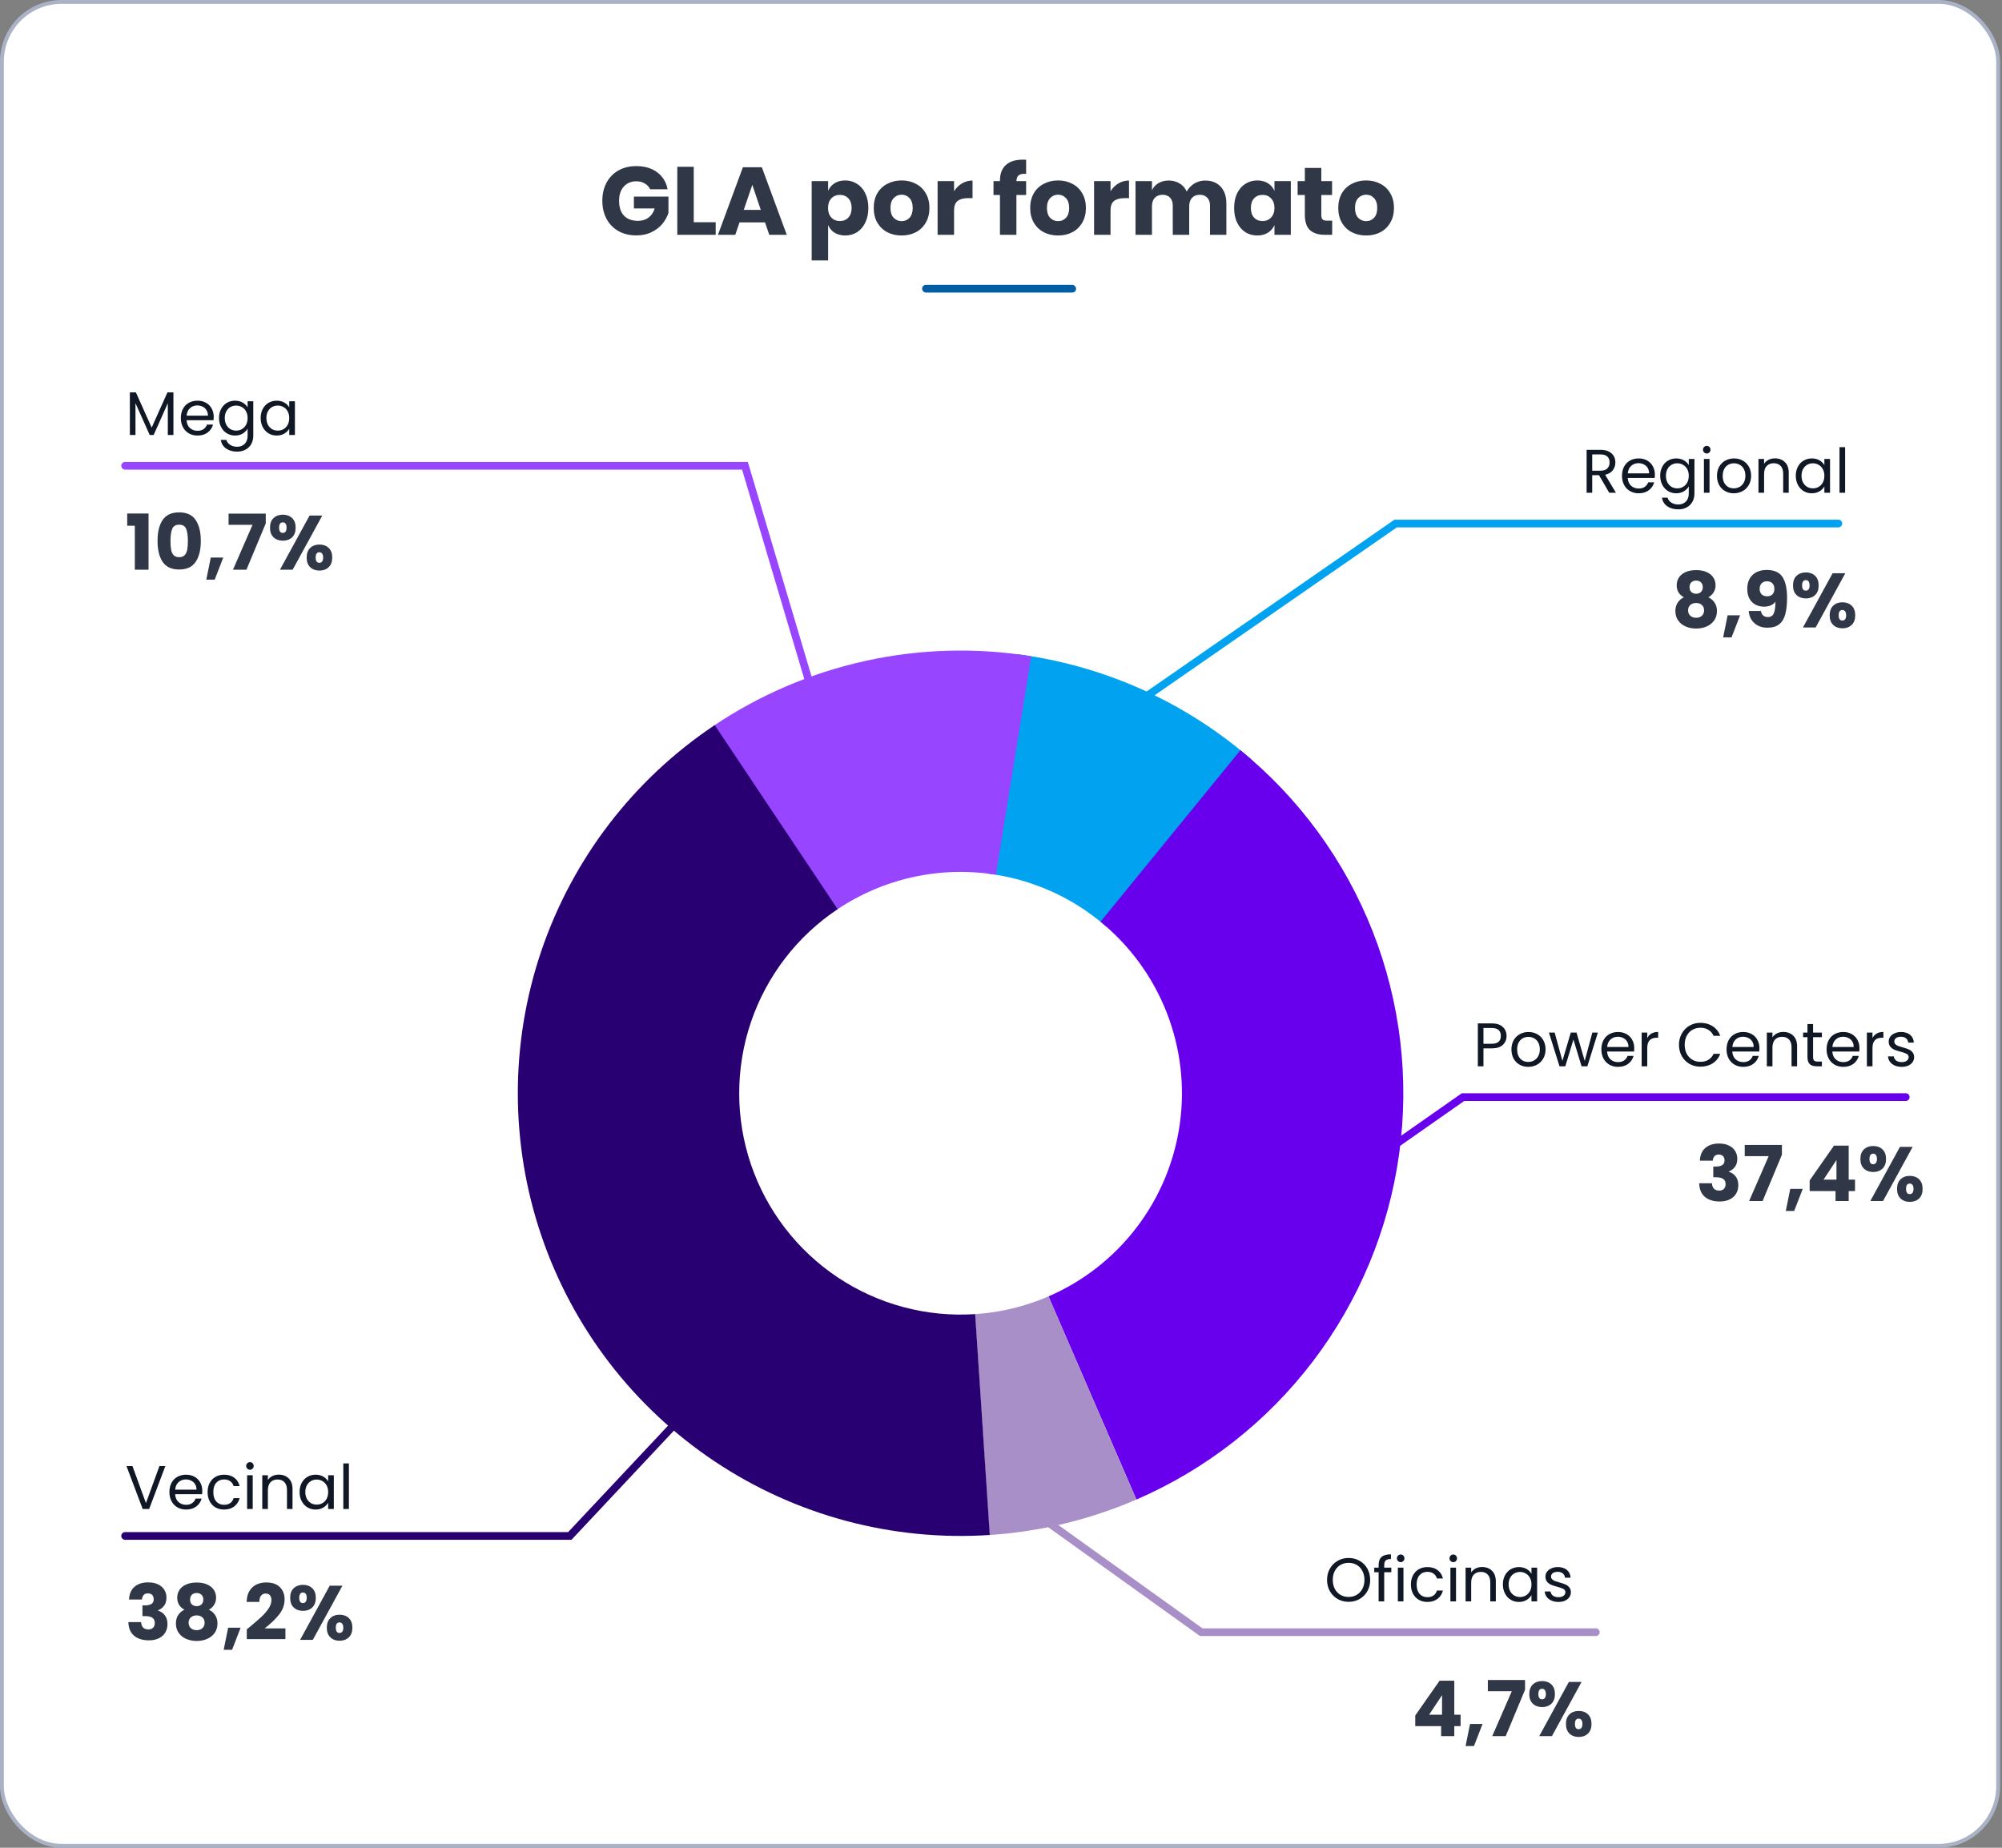
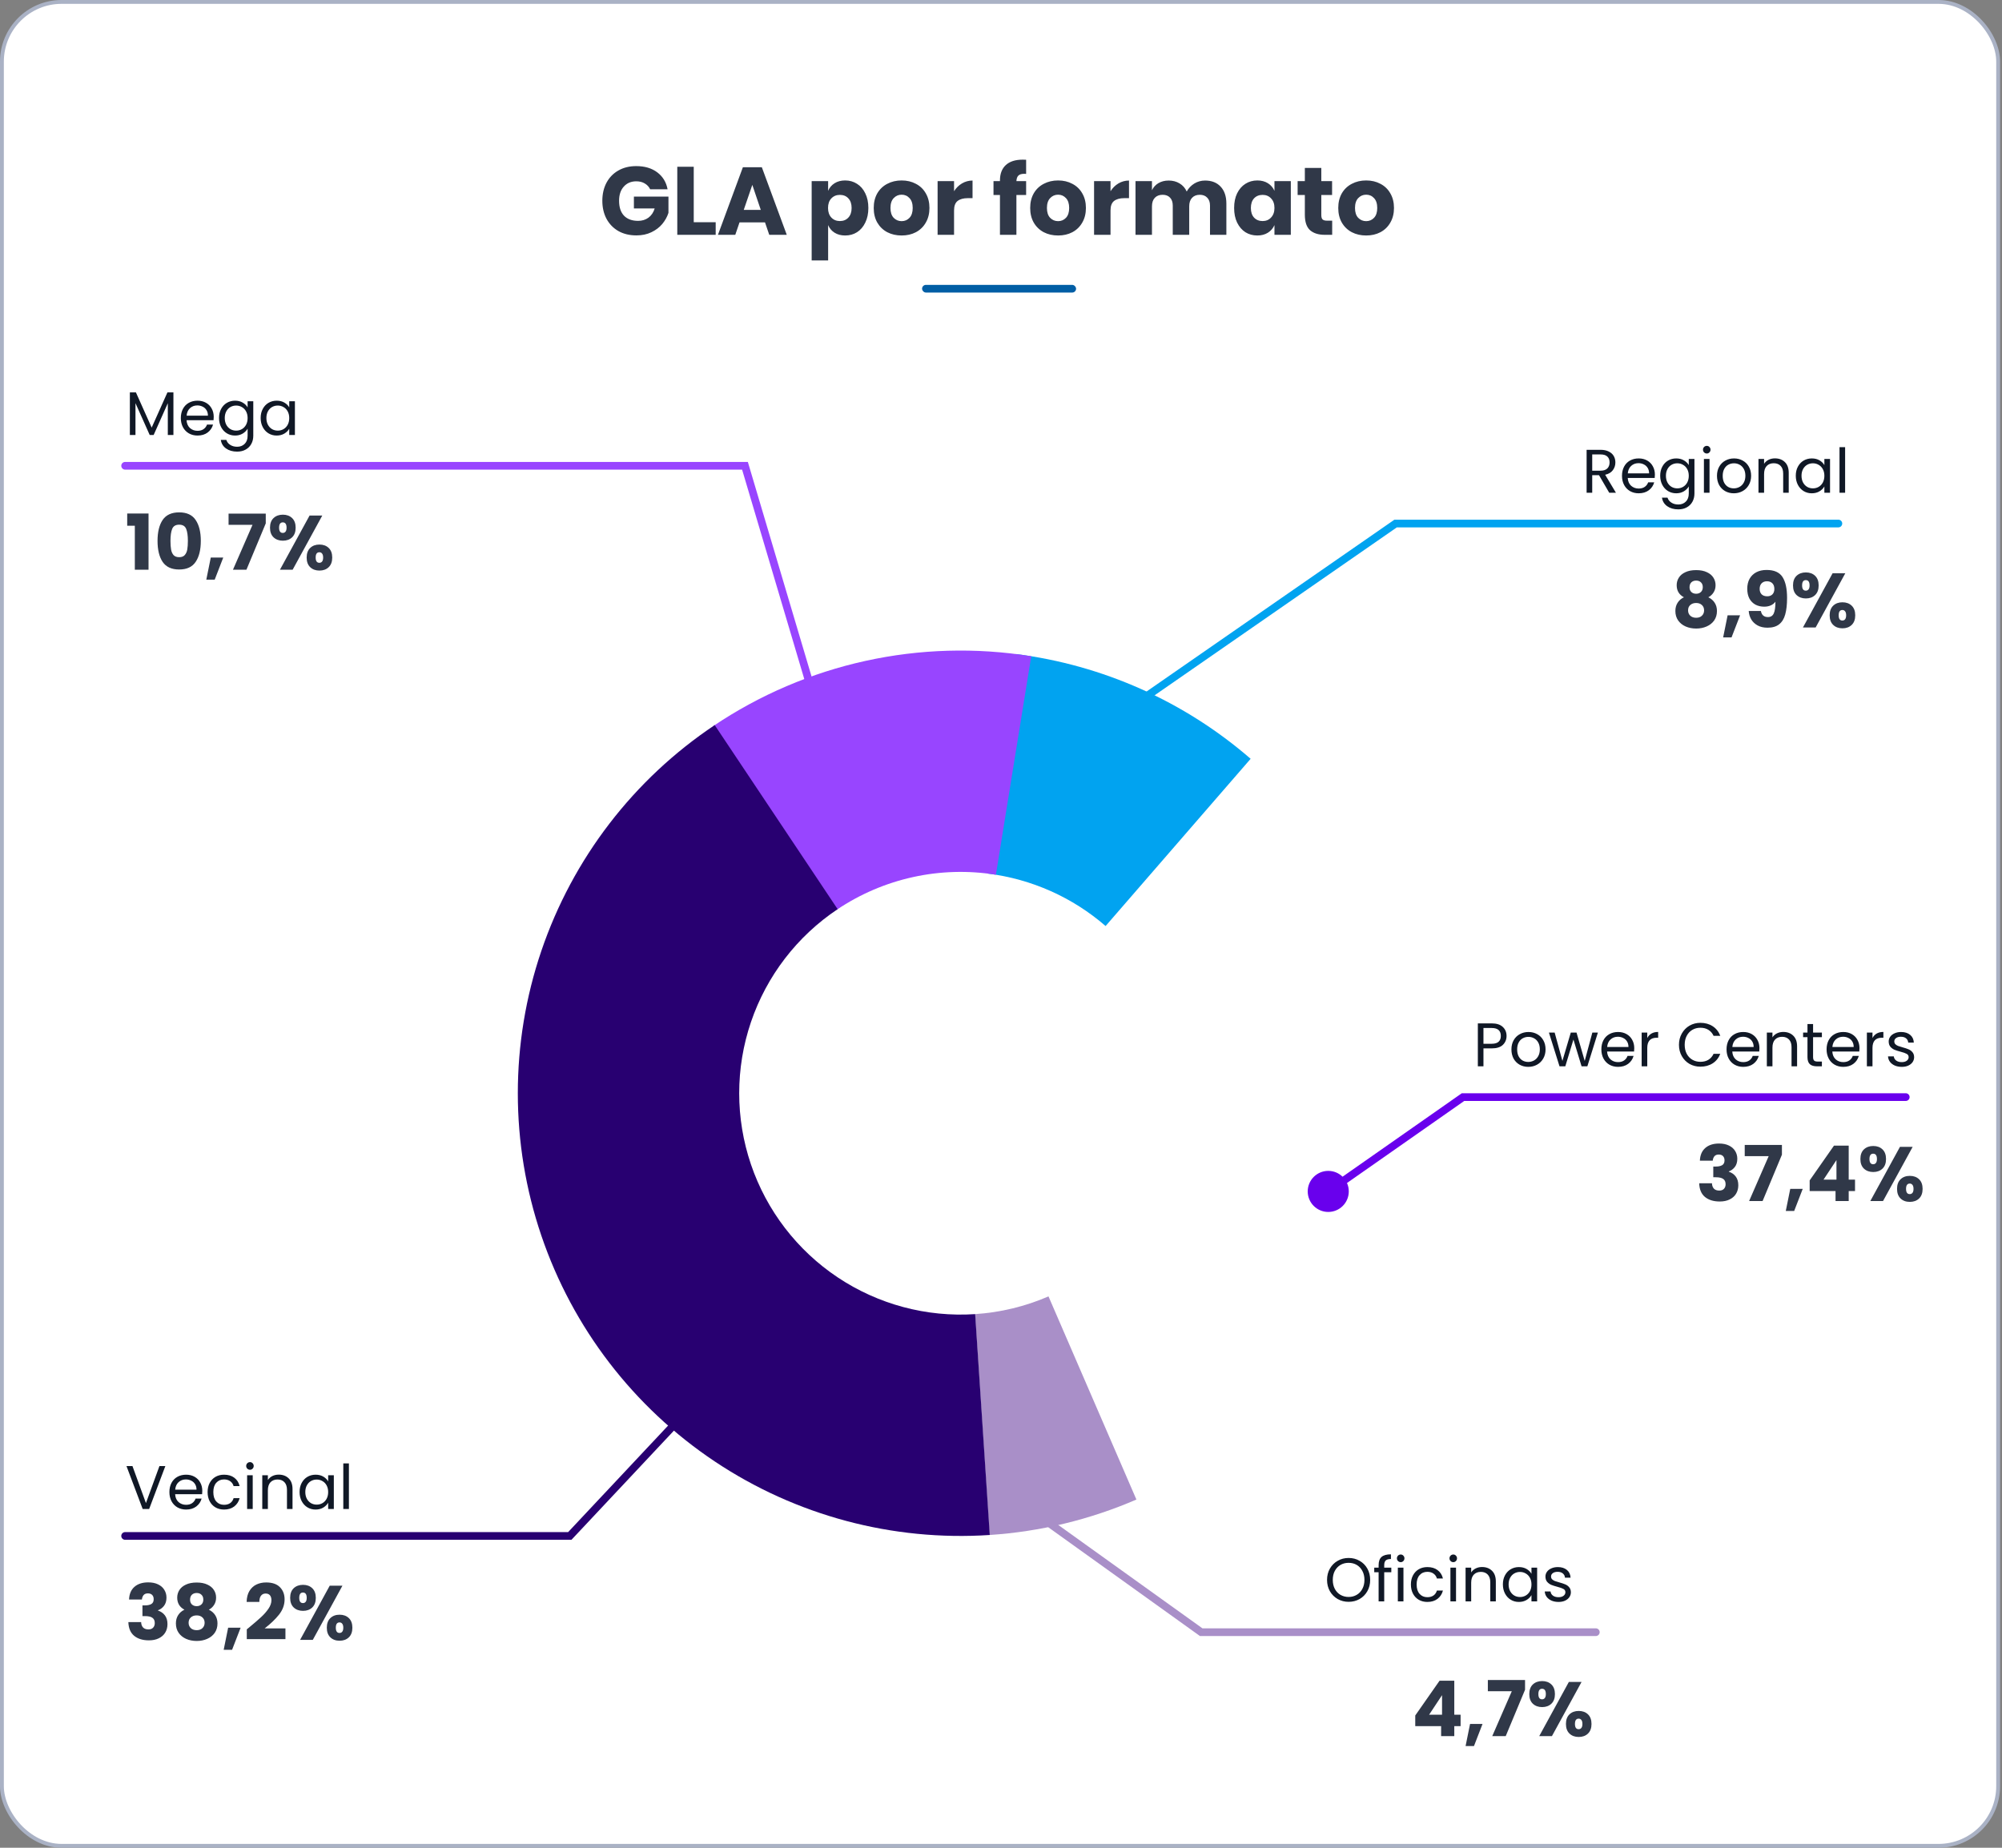
<svg xmlns="http://www.w3.org/2000/svg" width="520" height="480" viewBox="0 0 520 480" fill="none">
  <rect x="0" y="0" width="520" height="480" fill="#808080" stroke="none" />
  <rect x="0.5" y="0.5" width="518.5" height="479" rx="15.5" fill="white" />
  <rect x="0.5" y="0.5" width="518.5" height="479" rx="15.5" stroke="#AAB2C5" />
  <path d="M165.25 43.15C167.467 43.15 169.292 43.692 170.725 44.775C172.158 45.858 173.05 47.325 173.4 49.175H168.875C168.575 48.542 168.117 48.042 167.5 47.675C166.883 47.292 166.142 47.1 165.275 47.1C163.925 47.1 162.842 47.558 162.025 48.475C161.208 49.375 160.8 50.6 160.8 52.15C160.8 53.833 161.225 55.125 162.075 56.025C162.942 56.925 164.167 57.375 165.75 57.375C166.767 57.375 167.658 57.1 168.425 56.55C169.192 55.983 169.733 55.183 170.05 54.15H164.65V51.075H173.625V55.3C173.292 56.333 172.758 57.292 172.025 58.175C171.292 59.058 170.35 59.775 169.2 60.325C168.067 60.875 166.767 61.15 165.3 61.15C163.517 61.15 161.958 60.775 160.625 60.025C159.292 59.258 158.258 58.192 157.525 56.825C156.808 55.458 156.45 53.9 156.45 52.15C156.45 50.4 156.808 48.842 157.525 47.475C158.258 46.108 159.283 45.05 160.6 44.3C161.933 43.533 163.483 43.15 165.25 43.15ZM180.193 57.725H185.893V61H175.918V43.325H180.193V57.725ZM198.706 57.775H192.081L190.981 61H186.481L192.956 43.45H197.881L204.356 61H199.806L198.706 57.775ZM197.606 54.525L195.406 48.025L193.181 54.525H197.606ZM219.523 46.875C220.673 46.875 221.698 47.167 222.598 47.75C223.515 48.317 224.231 49.142 224.748 50.225C225.281 51.292 225.548 52.558 225.548 54.025C225.548 55.475 225.281 56.742 224.748 57.825C224.231 58.908 223.515 59.742 222.598 60.325C221.698 60.892 220.673 61.175 219.523 61.175C218.456 61.175 217.54 60.933 216.773 60.45C216.006 59.967 215.448 59.308 215.098 58.475V67.65H210.823V47.05H215.098V49.575C215.448 48.742 216.006 48.083 216.773 47.6C217.54 47.117 218.456 46.875 219.523 46.875ZM218.148 50.625C217.248 50.625 216.506 50.933 215.923 51.55C215.356 52.15 215.073 52.975 215.073 54.025C215.073 55.058 215.356 55.883 215.923 56.5C216.506 57.117 217.248 57.425 218.148 57.425C219.065 57.425 219.798 57.125 220.348 56.525C220.915 55.925 221.198 55.092 221.198 54.025C221.198 52.958 220.915 52.125 220.348 51.525C219.798 50.925 219.065 50.625 218.148 50.625ZM234.191 46.875C235.575 46.875 236.808 47.167 237.891 47.75C238.991 48.317 239.85 49.142 240.466 50.225C241.1 51.308 241.416 52.575 241.416 54.025C241.416 55.475 241.1 56.742 240.466 57.825C239.85 58.908 238.991 59.742 237.891 60.325C236.808 60.892 235.575 61.175 234.191 61.175C232.808 61.175 231.566 60.892 230.466 60.325C229.366 59.742 228.5 58.908 227.866 57.825C227.25 56.742 226.941 55.475 226.941 54.025C226.941 52.575 227.25 51.308 227.866 50.225C228.5 49.142 229.366 48.317 230.466 47.75C231.566 47.167 232.808 46.875 234.191 46.875ZM234.191 50.575C233.375 50.575 232.683 50.875 232.116 51.475C231.566 52.058 231.291 52.908 231.291 54.025C231.291 55.142 231.566 55.992 232.116 56.575C232.683 57.158 233.375 57.45 234.191 57.45C235.008 57.45 235.691 57.158 236.241 56.575C236.791 55.992 237.066 55.142 237.066 54.025C237.066 52.908 236.791 52.058 236.241 51.475C235.691 50.875 235.008 50.575 234.191 50.575ZM247.808 49.675C248.342 48.825 249.025 48.15 249.858 47.65C250.708 47.15 251.625 46.9 252.608 46.9V51.475H251.383C250.25 51.475 249.367 51.717 248.733 52.2C248.117 52.683 247.808 53.5 247.808 54.65V61H243.533V47.05H247.808V49.675ZM266.052 45.15C265.352 45.15 264.844 45.3 264.527 45.6C264.211 45.9 264.036 46.383 264.002 47.05H266.527V50.65H264.002V61H259.727V50.65H258.052V47.05H259.727V46.9C259.727 45.167 260.227 43.833 261.227 42.9C262.244 41.95 263.711 41.475 265.627 41.475C266.027 41.475 266.327 41.483 266.527 41.5V45.175L266.052 45.15ZM274.831 46.875C276.215 46.875 277.448 47.167 278.531 47.75C279.631 48.317 280.49 49.142 281.106 50.225C281.74 51.308 282.056 52.575 282.056 54.025C282.056 55.475 281.74 56.742 281.106 57.825C280.49 58.908 279.631 59.742 278.531 60.325C277.448 60.892 276.215 61.175 274.831 61.175C273.448 61.175 272.206 60.892 271.106 60.325C270.006 59.742 269.14 58.908 268.506 57.825C267.89 56.742 267.581 55.475 267.581 54.025C267.581 52.575 267.89 51.308 268.506 50.225C269.14 49.142 270.006 48.317 271.106 47.75C272.206 47.167 273.448 46.875 274.831 46.875ZM274.831 50.575C274.015 50.575 273.323 50.875 272.756 51.475C272.206 52.058 271.931 52.908 271.931 54.025C271.931 55.142 272.206 55.992 272.756 56.575C273.323 57.158 274.015 57.45 274.831 57.45C275.648 57.45 276.331 57.158 276.881 56.575C277.431 55.992 277.706 55.142 277.706 54.025C277.706 52.908 277.431 52.058 276.881 51.475C276.331 50.875 275.648 50.575 274.831 50.575ZM288.448 49.675C288.982 48.825 289.665 48.15 290.498 47.65C291.348 47.15 292.265 46.9 293.248 46.9V51.475H292.023C290.89 51.475 290.007 51.717 289.373 52.2C288.757 52.683 288.448 53.5 288.448 54.65V61H284.173V47.05H288.448V49.675ZM313.012 46.9C314.729 46.9 316.079 47.433 317.062 48.5C318.046 49.55 318.537 51.017 318.537 52.9V61H314.287V53.4C314.287 52.517 314.046 51.833 313.562 51.35C313.096 50.85 312.454 50.6 311.637 50.6C310.787 50.6 310.112 50.867 309.612 51.4C309.129 51.917 308.887 52.65 308.887 53.6V61H304.612V53.4C304.612 52.517 304.379 51.833 303.912 51.35C303.446 50.85 302.804 50.6 301.987 50.6C301.137 50.6 300.462 50.858 299.962 51.375C299.462 51.892 299.212 52.633 299.212 53.6V61H294.937V47.05H299.212V49.425C299.579 48.642 300.137 48.025 300.887 47.575C301.654 47.125 302.546 46.9 303.562 46.9C304.629 46.9 305.571 47.15 306.387 47.65C307.204 48.133 307.821 48.833 308.237 49.75C308.721 48.883 309.379 48.192 310.212 47.675C311.062 47.158 311.996 46.9 313.012 46.9ZM326.578 46.875C327.645 46.875 328.561 47.117 329.328 47.6C330.095 48.083 330.661 48.742 331.028 49.575V47.05H335.278V61H331.028V58.475C330.661 59.308 330.095 59.967 329.328 60.45C328.561 60.933 327.645 61.175 326.578 61.175C325.428 61.175 324.395 60.892 323.478 60.325C322.578 59.742 321.861 58.908 321.328 57.825C320.811 56.742 320.553 55.475 320.553 54.025C320.553 52.558 320.811 51.292 321.328 50.225C321.861 49.142 322.578 48.317 323.478 47.75C324.395 47.167 325.428 46.875 326.578 46.875ZM327.953 50.625C327.036 50.625 326.295 50.925 325.728 51.525C325.178 52.125 324.903 52.958 324.903 54.025C324.903 55.092 325.178 55.925 325.728 56.525C326.295 57.125 327.036 57.425 327.953 57.425C328.853 57.425 329.586 57.117 330.153 56.5C330.736 55.883 331.028 55.058 331.028 54.025C331.028 52.975 330.736 52.15 330.153 51.55C329.586 50.933 328.853 50.625 327.953 50.625ZM346.021 57.325V61H344.096C342.463 61 341.188 60.6 340.271 59.8C339.371 58.983 338.921 57.642 338.921 55.775V50.65H337.046V47.05H338.921V43.625H343.196V47.05H345.996V50.65H343.196V55.85C343.196 56.4 343.305 56.783 343.521 57C343.755 57.217 344.138 57.325 344.671 57.325H346.021ZM354.849 46.875C356.232 46.875 357.466 47.167 358.549 47.75C359.649 48.317 360.507 49.142 361.124 50.225C361.757 51.308 362.074 52.575 362.074 54.025C362.074 55.475 361.757 56.742 361.124 57.825C360.507 58.908 359.649 59.742 358.549 60.325C357.466 60.892 356.232 61.175 354.849 61.175C353.466 61.175 352.224 60.892 351.124 60.325C350.024 59.742 349.157 58.908 348.524 57.825C347.907 56.742 347.599 55.475 347.599 54.025C347.599 52.575 347.907 51.308 348.524 50.225C349.157 49.142 350.024 48.317 351.124 47.75C352.224 47.167 353.466 46.875 354.849 46.875ZM354.849 50.575C354.032 50.575 353.341 50.875 352.774 51.475C352.224 52.058 351.949 52.908 351.949 54.025C351.949 55.142 352.224 55.992 352.774 56.575C353.341 57.158 354.032 57.45 354.849 57.45C355.666 57.45 356.349 57.158 356.899 56.575C357.449 55.992 357.724 55.142 357.724 54.025C357.724 52.908 357.449 52.058 356.899 51.475C356.349 50.875 355.666 50.575 354.849 50.575Z" fill="#303848" />
  <rect x="239.5" y="74" width="40" height="2" rx="1" fill="#015EA5" />
  <path d="M324.841 197.116C307.647 182.207 286.417 172.735 263.838 169.897L256.669 226.949C267.959 228.367 278.574 233.104 287.17 240.558L324.841 197.116Z" fill="#01A3F0" />
-   <path d="M295.172 389.542C313.292 381.701 329.088 369.326 341.039 353.61C352.99 337.895 360.694 319.366 363.408 299.81C366.122 280.254 363.756 260.328 356.537 241.951C349.318 223.575 337.489 207.366 322.19 194.886L285.845 239.443C293.495 245.683 299.409 253.787 303.018 262.976C306.628 272.164 307.811 282.127 306.454 291.905C305.097 301.683 301.245 310.947 295.27 318.805C289.294 326.663 281.396 332.85 272.336 336.771L295.172 389.542Z" fill="#6900ED" />
  <path d="M257.021 398.754C270.172 397.892 283.076 394.776 295.171 389.542L272.336 336.771C266.288 339.388 259.836 340.946 253.261 341.377L257.021 398.754Z" fill="#A98FC8" />
  <path d="M185.226 188.638C209.46 172.304 239.004 165.81 267.855 170.474L258.677 227.237C244.252 224.905 229.48 228.152 217.363 236.319L185.226 188.638Z" fill="#9845FF" />
  <path d="M257.081 398.75C231.813 400.419 206.7 393.702 185.639 379.639C164.579 365.577 148.749 344.956 140.607 320.977C132.464 296.998 132.464 271.002 140.607 247.023C148.749 223.044 164.579 202.423 185.639 188.361L217.57 236.18C207.04 243.212 199.125 253.522 195.053 265.512C190.982 277.501 190.982 290.499 195.053 302.488C199.125 314.478 207.04 324.788 217.57 331.82C228.1 338.851 240.656 342.21 253.291 341.375L257.081 398.75Z" fill="#280071" />
  <path d="M32.5 398C31.948 398 31.5 398.448 31.5 399C31.5 399.552 31.948 400 32.5 400V398ZM173.167 366.5C173.167 369.446 175.554 371.833 178.5 371.833C181.446 371.833 183.833 369.446 183.833 366.5C183.833 363.554 181.446 361.167 178.5 361.167C175.554 361.167 173.167 363.554 173.167 366.5ZM148 399V400H148.433L148.729 399.684L148 399ZM32.5 400H148V398H32.5V400ZM148.729 399.684L179.229 367.184L177.771 365.816L147.271 398.316L148.729 399.684Z" fill="#280071" />
  <path d="M33.52 415.52C33.573 414.093 34.04 412.993 34.92 412.22C35.8 411.447 36.993 411.06 38.5 411.06C39.5 411.06 40.353 411.233 41.06 411.58C41.78 411.927 42.32 412.4 42.68 413C43.053 413.6 43.24 414.273 43.24 415.02C43.24 415.9 43.02 416.62 42.58 417.18C42.14 417.727 41.627 418.1 41.04 418.3V418.38C41.8 418.633 42.4 419.053 42.84 419.64C43.28 420.227 43.5 420.98 43.5 421.9C43.5 422.727 43.307 423.46 42.92 424.1C42.547 424.727 41.993 425.22 41.26 425.58C40.54 425.94 39.68 426.12 38.68 426.12C37.08 426.12 35.8 425.727 34.84 424.94C33.893 424.153 33.393 422.967 33.34 421.38H36.66C36.673 421.967 36.84 422.433 37.16 422.78C37.48 423.113 37.947 423.28 38.56 423.28C39.08 423.28 39.48 423.133 39.76 422.84C40.053 422.533 40.2 422.133 40.2 421.64C40.2 421 39.993 420.54 39.58 420.26C39.18 419.967 38.533 419.82 37.64 419.82H37V417.04H37.64C38.32 417.04 38.867 416.927 39.28 416.7C39.707 416.46 39.92 416.04 39.92 415.44C39.92 414.96 39.787 414.587 39.52 414.32C39.253 414.053 38.887 413.92 38.42 413.92C37.913 413.92 37.533 414.073 37.28 414.38C37.04 414.687 36.9 415.067 36.86 415.52H33.52ZM47.909 418.16C46.656 417.493 46.029 416.447 46.029 415.02C46.029 414.3 46.216 413.647 46.589 413.06C46.963 412.46 47.529 411.987 48.289 411.64C49.049 411.28 49.983 411.1 51.089 411.1C52.196 411.1 53.123 411.28 53.869 411.64C54.629 411.987 55.196 412.46 55.569 413.06C55.943 413.647 56.129 414.3 56.129 415.02C56.129 415.74 55.956 416.367 55.609 416.9C55.276 417.433 54.823 417.853 54.249 418.16C54.969 418.507 55.523 418.987 55.909 419.6C56.296 420.2 56.489 420.907 56.489 421.72C56.489 422.667 56.249 423.487 55.769 424.18C55.289 424.86 54.636 425.38 53.809 425.74C52.996 426.1 52.089 426.28 51.089 426.28C50.089 426.28 49.176 426.1 48.349 425.74C47.536 425.38 46.889 424.86 46.409 424.18C45.929 423.487 45.689 422.667 45.689 421.72C45.689 420.893 45.883 420.18 46.269 419.58C46.656 418.967 47.203 418.493 47.909 418.16ZM52.809 415.54C52.809 414.993 52.649 414.573 52.329 414.28C52.023 413.973 51.609 413.82 51.089 413.82C50.569 413.82 50.149 413.973 49.829 414.28C49.523 414.587 49.369 415.013 49.369 415.56C49.369 416.08 49.529 416.493 49.849 416.8C50.169 417.093 50.583 417.24 51.089 417.24C51.596 417.24 52.009 417.087 52.329 416.78C52.649 416.473 52.809 416.06 52.809 415.54ZM51.089 419.64C50.463 419.64 49.956 419.813 49.569 420.16C49.183 420.493 48.989 420.96 48.989 421.56C48.989 422.12 49.176 422.58 49.549 422.94C49.936 423.3 50.449 423.48 51.089 423.48C51.729 423.48 52.229 423.3 52.589 422.94C52.963 422.58 53.149 422.12 53.149 421.56C53.149 420.973 52.956 420.507 52.569 420.16C52.196 419.813 51.703 419.64 51.089 419.64ZM62.498 422.84L60.278 428.58H58.098L59.258 422.84H62.498ZM64.1 423.26C64.554 422.9 64.76 422.733 64.72 422.76C66.027 421.68 67.054 420.793 67.8 420.1C68.56 419.407 69.2 418.68 69.72 417.92C70.24 417.16 70.5 416.42 70.5 415.7C70.5 415.153 70.374 414.727 70.12 414.42C69.867 414.113 69.487 413.96 68.98 413.96C68.474 413.96 68.074 414.153 67.78 414.54C67.5 414.913 67.36 415.447 67.36 416.14H64.06C64.087 415.007 64.327 414.06 64.78 413.3C65.247 412.54 65.854 411.98 66.6 411.62C67.36 411.26 68.2 411.08 69.12 411.08C70.707 411.08 71.9 411.487 72.7 412.3C73.514 413.113 73.92 414.173 73.92 415.48C73.92 416.907 73.434 418.233 72.46 419.46C71.487 420.673 70.247 421.86 68.74 423.02H74.14V425.8H64.1V423.26ZM75.366 415.08C75.366 414 75.673 413.167 76.286 412.58C76.913 411.993 77.719 411.7 78.706 411.7C79.693 411.7 80.493 411.993 81.106 412.58C81.719 413.167 82.026 414 82.026 415.08C82.026 416.16 81.719 416.993 81.106 417.58C80.493 418.167 79.693 418.46 78.706 418.46C77.719 418.46 76.913 418.167 76.286 417.58C75.673 416.993 75.366 416.16 75.366 415.08ZM88.946 411.92L81.246 426H77.946L85.646 411.92H88.946ZM78.686 413.7C78.046 413.7 77.726 414.16 77.726 415.08C77.726 415.987 78.046 416.44 78.686 416.44C78.993 416.44 79.233 416.327 79.406 416.1C79.579 415.873 79.666 415.533 79.666 415.08C79.666 414.16 79.339 413.7 78.686 413.7ZM84.886 422.84C84.886 421.76 85.193 420.927 85.806 420.34C86.419 419.753 87.219 419.46 88.206 419.46C89.193 419.46 89.993 419.753 90.606 420.34C91.219 420.927 91.526 421.76 91.526 422.84C91.526 423.92 91.219 424.753 90.606 425.34C89.993 425.927 89.193 426.22 88.206 426.22C87.219 426.22 86.419 425.927 85.806 425.34C85.193 424.753 84.886 423.92 84.886 422.84ZM88.186 421.46C87.879 421.46 87.639 421.573 87.466 421.8C87.306 422.027 87.226 422.373 87.226 422.84C87.226 423.747 87.546 424.2 88.186 424.2C88.493 424.2 88.733 424.087 88.906 423.86C89.079 423.633 89.166 423.293 89.166 422.84C89.166 422.387 89.079 422.047 88.906 421.82C88.733 421.58 88.493 421.46 88.186 421.46Z" fill="#303848" />
  <path d="M42.948 380.848L38.74 392H37.06L32.852 380.848H34.404L37.908 390.464L41.412 380.848H42.948ZM52.544 387.28C52.544 387.557 52.529 387.851 52.496 388.16H45.489C45.542 389.024 45.835 389.701 46.368 390.192C46.913 390.672 47.569 390.912 48.337 390.912C48.966 390.912 49.489 390.768 49.904 390.48C50.331 390.181 50.63 389.787 50.8 389.296H52.368C52.134 390.139 51.664 390.827 50.961 391.36C50.257 391.883 49.382 392.144 48.337 392.144C47.505 392.144 46.758 391.957 46.096 391.584C45.446 391.211 44.934 390.683 44.56 390C44.187 389.307 44.001 388.507 44.001 387.6C44.001 386.693 44.182 385.899 44.544 385.216C44.907 384.533 45.414 384.011 46.065 383.648C46.726 383.275 47.483 383.088 48.337 383.088C49.169 383.088 49.904 383.269 50.544 383.632C51.184 383.995 51.675 384.496 52.017 385.136C52.368 385.765 52.544 386.48 52.544 387.28ZM51.041 386.976C51.041 386.421 50.918 385.947 50.672 385.552C50.427 385.147 50.091 384.843 49.664 384.64C49.248 384.427 48.785 384.32 48.273 384.32C47.536 384.32 46.907 384.555 46.385 385.024C45.873 385.493 45.579 386.144 45.505 386.976H51.041ZM53.922 387.6C53.922 386.693 54.104 385.904 54.466 385.232C54.829 384.549 55.33 384.021 55.97 383.648C56.621 383.275 57.362 383.088 58.194 383.088C59.272 383.088 60.157 383.349 60.85 383.872C61.554 384.395 62.018 385.12 62.242 386.048H60.674C60.525 385.515 60.232 385.093 59.794 384.784C59.368 384.475 58.834 384.32 58.194 384.32C57.362 384.32 56.69 384.608 56.178 385.184C55.666 385.749 55.41 386.555 55.41 387.6C55.41 388.656 55.666 389.472 56.178 390.048C56.69 390.624 57.362 390.912 58.194 390.912C58.834 390.912 59.368 390.763 59.794 390.464C60.221 390.165 60.514 389.739 60.674 389.184H62.242C62.008 390.08 61.538 390.8 60.834 391.344C60.13 391.877 59.25 392.144 58.194 392.144C57.362 392.144 56.621 391.957 55.97 391.584C55.33 391.211 54.829 390.683 54.466 390C54.104 389.317 53.922 388.517 53.922 387.6ZM64.937 381.808C64.66 381.808 64.425 381.712 64.233 381.52C64.041 381.328 63.945 381.093 63.945 380.816C63.945 380.539 64.041 380.304 64.233 380.112C64.425 379.92 64.66 379.824 64.937 379.824C65.204 379.824 65.428 379.92 65.609 380.112C65.801 380.304 65.897 380.539 65.897 380.816C65.897 381.093 65.801 381.328 65.609 381.52C65.428 381.712 65.204 381.808 64.937 381.808ZM65.641 383.232V392H64.185V383.232H65.641ZM72.395 383.072C73.461 383.072 74.325 383.397 74.987 384.048C75.648 384.688 75.979 385.616 75.979 386.832V392H74.539V387.04C74.539 386.165 74.32 385.499 73.883 385.04C73.445 384.571 72.848 384.336 72.091 384.336C71.323 384.336 70.709 384.576 70.251 385.056C69.803 385.536 69.579 386.235 69.579 387.152V392H68.123V383.232H69.579V384.48C69.867 384.032 70.256 383.685 70.747 383.44C71.248 383.195 71.797 383.072 72.395 383.072ZM77.813 387.584C77.813 386.688 77.994 385.904 78.357 385.232C78.72 384.549 79.216 384.021 79.845 383.648C80.485 383.275 81.194 383.088 81.973 383.088C82.741 383.088 83.408 383.253 83.973 383.584C84.538 383.915 84.96 384.331 85.237 384.832V383.232H86.709V392H85.237V390.368C84.949 390.88 84.517 391.307 83.941 391.648C83.376 391.979 82.714 392.144 81.957 392.144C81.178 392.144 80.474 391.952 79.845 391.568C79.216 391.184 78.72 390.645 78.357 389.952C77.994 389.259 77.813 388.469 77.813 387.584ZM85.237 387.6C85.237 386.939 85.104 386.363 84.837 385.872C84.57 385.381 84.208 385.008 83.749 384.752C83.301 384.485 82.805 384.352 82.261 384.352C81.717 384.352 81.221 384.48 80.773 384.736C80.325 384.992 79.968 385.365 79.701 385.856C79.434 386.347 79.301 386.923 79.301 387.584C79.301 388.256 79.434 388.843 79.701 389.344C79.968 389.835 80.325 390.213 80.773 390.48C81.221 390.736 81.717 390.864 82.261 390.864C82.805 390.864 83.301 390.736 83.749 390.48C84.208 390.213 84.57 389.835 84.837 389.344C85.104 388.843 85.237 388.261 85.237 387.6ZM90.626 380.16V392H89.169V380.16H90.626Z" fill="#101826" />
  <path d="M350.288 416.112C349.253 416.112 348.309 415.872 347.456 415.392C346.603 414.901 345.925 414.224 345.424 413.36C344.933 412.485 344.688 411.504 344.688 410.416C344.688 409.328 344.933 408.352 345.424 407.488C345.925 406.613 346.603 405.936 347.456 405.456C348.309 404.965 349.253 404.72 350.288 404.72C351.333 404.72 352.283 404.965 353.136 405.456C353.989 405.936 354.661 406.608 355.152 407.472C355.643 408.336 355.888 409.317 355.888 410.416C355.888 411.515 355.643 412.496 355.152 413.36C354.661 414.224 353.989 414.901 353.136 415.392C352.283 415.872 351.333 416.112 350.288 416.112ZM350.288 414.848C351.067 414.848 351.765 414.667 352.384 414.304C353.013 413.941 353.504 413.424 353.856 412.752C354.219 412.08 354.4 411.301 354.4 410.416C354.4 409.52 354.219 408.741 353.856 408.08C353.504 407.408 353.019 406.891 352.4 406.528C351.781 406.165 351.077 405.984 350.288 405.984C349.499 405.984 348.795 406.165 348.176 406.528C347.557 406.891 347.067 407.408 346.704 408.08C346.352 408.741 346.176 409.52 346.176 410.416C346.176 411.301 346.352 412.08 346.704 412.752C347.067 413.424 347.557 413.941 348.176 414.304C348.805 414.667 349.509 414.848 350.288 414.848ZM361.378 408.432H359.538V416H358.082V408.432H356.946V407.232H358.082V406.608C358.082 405.627 358.333 404.912 358.834 404.464C359.346 404.005 360.162 403.776 361.282 403.776V404.992C360.642 404.992 360.189 405.12 359.922 405.376C359.666 405.621 359.538 406.032 359.538 406.608V407.232H361.378V408.432ZM363.828 405.808C363.55 405.808 363.316 405.712 363.124 405.52C362.932 405.328 362.836 405.093 362.836 404.816C362.836 404.539 362.932 404.304 363.124 404.112C363.316 403.92 363.55 403.824 363.828 403.824C364.094 403.824 364.318 403.92 364.5 404.112C364.692 404.304 364.788 404.539 364.788 404.816C364.788 405.093 364.692 405.328 364.5 405.52C364.318 405.712 364.094 405.808 363.828 405.808ZM364.532 407.232V416H363.076V407.232H364.532ZM366.469 411.6C366.469 410.693 366.651 409.904 367.013 409.232C367.376 408.549 367.877 408.021 368.517 407.648C369.168 407.275 369.909 407.088 370.741 407.088C371.819 407.088 372.704 407.349 373.397 407.872C374.101 408.395 374.565 409.12 374.789 410.048H373.221C373.072 409.515 372.779 409.093 372.341 408.784C371.915 408.475 371.381 408.32 370.741 408.32C369.909 408.32 369.237 408.608 368.725 409.184C368.213 409.749 367.957 410.555 367.957 411.6C367.957 412.656 368.213 413.472 368.725 414.048C369.237 414.624 369.909 414.912 370.741 414.912C371.381 414.912 371.915 414.763 372.341 414.464C372.768 414.165 373.061 413.739 373.221 413.184H374.789C374.555 414.08 374.085 414.8 373.381 415.344C372.677 415.877 371.797 416.144 370.741 416.144C369.909 416.144 369.168 415.957 368.517 415.584C367.877 415.211 367.376 414.683 367.013 414C366.651 413.317 366.469 412.517 366.469 411.6ZM377.484 405.808C377.207 405.808 376.972 405.712 376.78 405.52C376.588 405.328 376.492 405.093 376.492 404.816C376.492 404.539 376.588 404.304 376.78 404.112C376.972 403.92 377.207 403.824 377.484 403.824C377.751 403.824 377.975 403.92 378.156 404.112C378.348 404.304 378.444 404.539 378.444 404.816C378.444 405.093 378.348 405.328 378.156 405.52C377.975 405.712 377.751 405.808 377.484 405.808ZM378.188 407.232V416H376.732V407.232H378.188ZM384.942 407.072C386.008 407.072 386.872 407.397 387.534 408.048C388.195 408.688 388.526 409.616 388.526 410.832V416H387.086V411.04C387.086 410.165 386.867 409.499 386.43 409.04C385.992 408.571 385.395 408.336 384.638 408.336C383.87 408.336 383.256 408.576 382.798 409.056C382.35 409.536 382.126 410.235 382.126 411.152V416H380.67V407.232H382.126V408.48C382.414 408.032 382.803 407.685 383.294 407.44C383.795 407.195 384.344 407.072 384.942 407.072ZM390.36 411.584C390.36 410.688 390.541 409.904 390.904 409.232C391.267 408.549 391.763 408.021 392.392 407.648C393.032 407.275 393.741 407.088 394.52 407.088C395.288 407.088 395.955 407.253 396.52 407.584C397.085 407.915 397.507 408.331 397.784 408.832V407.232H399.256V416H397.784V414.368C397.496 414.88 397.064 415.307 396.488 415.648C395.923 415.979 395.261 416.144 394.504 416.144C393.725 416.144 393.021 415.952 392.392 415.568C391.763 415.184 391.267 414.645 390.904 413.952C390.541 413.259 390.36 412.469 390.36 411.584ZM397.784 411.6C397.784 410.939 397.651 410.363 397.384 409.872C397.117 409.381 396.755 409.008 396.296 408.752C395.848 408.485 395.352 408.352 394.808 408.352C394.264 408.352 393.768 408.48 393.32 408.736C392.872 408.992 392.515 409.365 392.248 409.856C391.981 410.347 391.848 410.923 391.848 411.584C391.848 412.256 391.981 412.843 392.248 413.344C392.515 413.835 392.872 414.213 393.32 414.48C393.768 414.736 394.264 414.864 394.808 414.864C395.352 414.864 395.848 414.736 396.296 414.48C396.755 414.213 397.117 413.835 397.384 413.344C397.651 412.843 397.784 412.261 397.784 411.6ZM404.82 416.144C404.148 416.144 403.546 416.032 403.012 415.808C402.479 415.573 402.058 415.253 401.748 414.848C401.439 414.432 401.268 413.957 401.236 413.424H402.74C402.783 413.861 402.986 414.219 403.348 414.496C403.722 414.773 404.207 414.912 404.804 414.912C405.359 414.912 405.796 414.789 406.116 414.544C406.436 414.299 406.596 413.989 406.596 413.616C406.596 413.232 406.426 412.949 406.084 412.768C405.743 412.576 405.215 412.389 404.5 412.208C403.85 412.037 403.316 411.867 402.9 411.696C402.495 411.515 402.143 411.253 401.844 410.912C401.556 410.56 401.412 410.101 401.412 409.536C401.412 409.088 401.546 408.677 401.812 408.304C402.079 407.931 402.458 407.637 402.948 407.424C403.439 407.2 403.999 407.088 404.628 407.088C405.599 407.088 406.383 407.333 406.98 407.824C407.578 408.315 407.898 408.987 407.94 409.84H406.484C406.452 409.381 406.266 409.013 405.924 408.736C405.594 408.459 405.146 408.32 404.58 408.32C404.058 408.32 403.642 408.432 403.332 408.656C403.023 408.88 402.868 409.173 402.868 409.536C402.868 409.824 402.959 410.064 403.14 410.256C403.332 410.437 403.567 410.587 403.844 410.704C404.132 410.811 404.527 410.933 405.028 411.072C405.658 411.243 406.17 411.413 406.564 411.584C406.959 411.744 407.295 411.989 407.572 412.32C407.86 412.651 408.01 413.083 408.02 413.616C408.02 414.096 407.887 414.528 407.62 414.912C407.354 415.296 406.975 415.6 406.484 415.824C406.004 416.037 405.45 416.144 404.82 416.144Z" fill="#101826" />
  <path d="M414.5 423C415.052 423 415.5 423.448 415.5 424C415.5 424.552 415.052 425 414.5 425V423ZM267.833 388.5C267.833 391.446 265.446 393.833 262.5 393.833C259.554 393.833 257.167 391.446 257.167 388.5C257.167 385.554 259.554 383.167 262.5 383.167C265.446 383.167 267.833 385.554 267.833 388.5ZM312 424V425H311.678L311.417 424.813L312 424ZM414.5 425H312V423H414.5V425ZM311.417 424.813L261.917 389.313L263.083 387.687L312.583 423.187L311.417 424.813Z" fill="#A98FC8" />
  <path d="M367.597 448.4V445.64L373.917 436.6H377.737V445.44H379.377V448.4H377.737V451H374.317V448.4H367.597ZM374.557 440.36L371.197 445.44H374.557V440.36ZM385.072 447.84L382.852 453.58H380.672L381.832 447.84H385.072ZM396.115 438.96L391.095 451H387.595L392.675 439.34H386.455V436.42H396.115V438.96ZM397.218 440.08C397.218 439 397.524 438.167 398.138 437.58C398.764 436.993 399.571 436.7 400.558 436.7C401.544 436.7 402.344 436.993 402.958 437.58C403.571 438.167 403.878 439 403.878 440.08C403.878 441.16 403.571 441.993 402.958 442.58C402.344 443.167 401.544 443.46 400.558 443.46C399.571 443.46 398.764 443.167 398.138 442.58C397.524 441.993 397.218 441.16 397.218 440.08ZM410.798 436.92L403.098 451H399.798L407.498 436.92H410.798ZM400.538 438.7C399.898 438.7 399.578 439.16 399.578 440.08C399.578 440.987 399.898 441.44 400.538 441.44C400.844 441.44 401.084 441.327 401.258 441.1C401.431 440.873 401.518 440.533 401.518 440.08C401.518 439.16 401.191 438.7 400.538 438.7ZM406.738 447.84C406.738 446.76 407.044 445.927 407.658 445.34C408.271 444.753 409.071 444.46 410.058 444.46C411.044 444.46 411.844 444.753 412.458 445.34C413.071 445.927 413.378 446.76 413.378 447.84C413.378 448.92 413.071 449.753 412.458 450.34C411.844 450.927 411.044 451.22 410.058 451.22C409.071 451.22 408.271 450.927 407.658 450.34C407.044 449.753 406.738 448.92 406.738 447.84ZM410.038 446.46C409.731 446.46 409.491 446.573 409.318 446.8C409.158 447.027 409.078 447.373 409.078 447.84C409.078 448.747 409.398 449.2 410.038 449.2C410.344 449.2 410.584 449.087 410.758 448.86C410.931 448.633 411.018 448.293 411.018 447.84C411.018 447.387 410.931 447.047 410.758 446.82C410.584 446.58 410.344 446.46 410.038 446.46Z" fill="#303848" />
  <path d="M477.5 135C478.052 135 478.5 135.448 478.5 136C478.5 136.552 478.052 137 477.5 137V135ZM292.833 188C292.833 190.946 290.446 193.333 287.5 193.333C284.554 193.333 282.167 190.946 282.167 188C282.167 185.054 284.554 182.667 287.5 182.667C290.446 182.667 292.833 185.054 292.833 188ZM362.5 136L361.93 135.178L362.187 135H362.5V136ZM477.5 137H362.5V135H477.5V137ZM363.07 136.822L288.07 188.822L286.93 187.178L361.93 135.178L363.07 136.822Z" fill="#01A3F0" />
  <path d="M437.382 155.16C436.129 154.493 435.502 153.447 435.502 152.02C435.502 151.3 435.689 150.647 436.062 150.06C436.435 149.46 437.002 148.987 437.762 148.64C438.522 148.28 439.455 148.1 440.562 148.1C441.669 148.1 442.595 148.28 443.342 148.64C444.102 148.987 444.669 149.46 445.042 150.06C445.415 150.647 445.602 151.3 445.602 152.02C445.602 152.74 445.429 153.367 445.082 153.9C444.749 154.433 444.295 154.853 443.722 155.16C444.442 155.507 444.995 155.987 445.382 156.6C445.769 157.2 445.962 157.907 445.962 158.72C445.962 159.667 445.722 160.487 445.242 161.18C444.762 161.86 444.109 162.38 443.282 162.74C442.469 163.1 441.562 163.28 440.562 163.28C439.562 163.28 438.649 163.1 437.822 162.74C437.009 162.38 436.362 161.86 435.882 161.18C435.402 160.487 435.162 159.667 435.162 158.72C435.162 157.893 435.355 157.18 435.742 156.58C436.129 155.967 436.675 155.493 437.382 155.16ZM442.282 152.54C442.282 151.993 442.122 151.573 441.802 151.28C441.495 150.973 441.082 150.82 440.562 150.82C440.042 150.82 439.622 150.973 439.302 151.28C438.995 151.587 438.842 152.013 438.842 152.56C438.842 153.08 439.002 153.493 439.322 153.8C439.642 154.093 440.055 154.24 440.562 154.24C441.069 154.24 441.482 154.087 441.802 153.78C442.122 153.473 442.282 153.06 442.282 152.54ZM440.562 156.64C439.935 156.64 439.429 156.813 439.042 157.16C438.655 157.493 438.462 157.96 438.462 158.56C438.462 159.12 438.649 159.58 439.022 159.94C439.409 160.3 439.922 160.48 440.562 160.48C441.202 160.48 441.702 160.3 442.062 159.94C442.435 159.58 442.622 159.12 442.622 158.56C442.622 157.973 442.429 157.507 442.042 157.16C441.669 156.813 441.175 156.64 440.562 156.64ZM451.971 159.84L449.751 165.58H447.571L448.731 159.84H451.971ZM457.373 158.72C457.573 159.773 458.186 160.3 459.213 160.3C459.92 160.3 460.42 159.987 460.713 159.36C461.006 158.733 461.153 157.713 461.153 156.3C460.86 156.713 460.46 157.033 459.953 157.26C459.446 157.487 458.88 157.6 458.253 157.6C457.4 157.6 456.64 157.427 455.973 157.08C455.306 156.72 454.78 156.193 454.393 155.5C454.02 154.793 453.833 153.94 453.833 152.94C453.833 151.953 454.033 151.093 454.433 150.36C454.846 149.627 455.426 149.06 456.173 148.66C456.933 148.26 457.826 148.06 458.853 148.06C460.826 148.06 462.206 148.673 462.993 149.9C463.78 151.127 464.173 152.933 464.173 155.32C464.173 157.053 464.013 158.487 463.693 159.62C463.386 160.74 462.86 161.593 462.113 162.18C461.38 162.767 460.373 163.06 459.093 163.06C458.08 163.06 457.213 162.86 456.493 162.46C455.786 162.06 455.24 161.533 454.853 160.88C454.48 160.227 454.266 159.507 454.213 158.72H457.373ZM459.033 154.9C459.593 154.9 460.04 154.733 460.373 154.4C460.706 154.053 460.873 153.587 460.873 153C460.873 152.36 460.7 151.867 460.353 151.52C460.006 151.173 459.54 151 458.953 151C458.366 151 457.9 151.18 457.553 151.54C457.22 151.887 457.053 152.367 457.053 152.98C457.053 153.553 457.22 154.02 457.553 154.38C457.9 154.727 458.393 154.9 459.033 154.9ZM465.718 152.08C465.718 151 466.024 150.167 466.638 149.58C467.264 148.993 468.071 148.7 469.058 148.7C470.044 148.7 470.844 148.993 471.458 149.58C472.071 150.167 472.378 151 472.378 152.08C472.378 153.16 472.071 153.993 471.458 154.58C470.844 155.167 470.044 155.46 469.058 155.46C468.071 155.46 467.264 155.167 466.638 154.58C466.024 153.993 465.718 153.16 465.718 152.08ZM479.298 148.92L471.598 163H468.298L475.998 148.92H479.298ZM469.038 150.7C468.398 150.7 468.078 151.16 468.078 152.08C468.078 152.987 468.398 153.44 469.038 153.44C469.344 153.44 469.584 153.327 469.758 153.1C469.931 152.873 470.018 152.533 470.018 152.08C470.018 151.16 469.691 150.7 469.038 150.7ZM475.238 159.84C475.238 158.76 475.544 157.927 476.158 157.34C476.771 156.753 477.571 156.46 478.558 156.46C479.544 156.46 480.344 156.753 480.958 157.34C481.571 157.927 481.878 158.76 481.878 159.84C481.878 160.92 481.571 161.753 480.958 162.34C480.344 162.927 479.544 163.22 478.558 163.22C477.571 163.22 476.771 162.927 476.158 162.34C475.544 161.753 475.238 160.92 475.238 159.84ZM478.538 158.46C478.231 158.46 477.991 158.573 477.818 158.8C477.658 159.027 477.578 159.373 477.578 159.84C477.578 160.747 477.898 161.2 478.538 161.2C478.844 161.2 479.084 161.087 479.258 160.86C479.431 160.633 479.518 160.293 479.518 159.84C479.518 159.387 479.431 159.047 479.258 158.82C479.084 158.58 478.844 158.46 478.538 158.46Z" fill="#303848" />
  <path d="M417.979 128L415.323 123.44H413.563V128H412.107V116.848H415.707C416.55 116.848 417.259 116.992 417.835 117.28C418.422 117.568 418.859 117.957 419.147 118.448C419.435 118.939 419.579 119.499 419.579 120.128C419.579 120.896 419.355 121.573 418.907 122.16C418.47 122.747 417.808 123.136 416.923 123.328L419.723 128H417.979ZM413.563 122.272H415.707C416.496 122.272 417.088 122.08 417.483 121.696C417.878 121.301 418.075 120.779 418.075 120.128C418.075 119.467 417.878 118.955 417.483 118.592C417.099 118.229 416.507 118.048 415.707 118.048H413.563V122.272ZM429.841 123.28C429.841 123.557 429.825 123.851 429.793 124.16H422.785C422.839 125.024 423.132 125.701 423.665 126.192C424.209 126.672 424.865 126.912 425.633 126.912C426.263 126.912 426.785 126.768 427.201 126.48C427.628 126.181 427.927 125.787 428.097 125.296H429.665C429.431 126.139 428.961 126.827 428.257 127.36C427.553 127.883 426.679 128.144 425.633 128.144C424.801 128.144 424.055 127.957 423.393 127.584C422.743 127.211 422.231 126.683 421.857 126C421.484 125.307 421.297 124.507 421.297 123.6C421.297 122.693 421.479 121.899 421.841 121.216C422.204 120.533 422.711 120.011 423.361 119.648C424.023 119.275 424.78 119.088 425.633 119.088C426.465 119.088 427.201 119.269 427.841 119.632C428.481 119.995 428.972 120.496 429.313 121.136C429.665 121.765 429.841 122.48 429.841 123.28ZM428.337 122.976C428.337 122.421 428.215 121.947 427.969 121.552C427.724 121.147 427.388 120.843 426.961 120.64C426.545 120.427 426.081 120.32 425.569 120.32C424.833 120.32 424.204 120.555 423.681 121.024C423.169 121.493 422.876 122.144 422.801 122.976H428.337ZM435.379 119.088C436.137 119.088 436.798 119.253 437.363 119.584C437.939 119.915 438.366 120.331 438.643 120.832V119.232H440.115V128.192C440.115 128.992 439.945 129.701 439.603 130.32C439.262 130.949 438.771 131.44 438.131 131.792C437.502 132.144 436.766 132.32 435.923 132.32C434.771 132.32 433.811 132.048 433.043 131.504C432.275 130.96 431.822 130.219 431.683 129.28H433.123C433.283 129.813 433.614 130.24 434.115 130.56C434.617 130.891 435.219 131.056 435.923 131.056C436.723 131.056 437.374 130.805 437.875 130.304C438.387 129.803 438.643 129.099 438.643 128.192V126.352C438.355 126.864 437.929 127.291 437.363 127.632C436.798 127.973 436.137 128.144 435.379 128.144C434.601 128.144 433.891 127.952 433.251 127.568C432.622 127.184 432.126 126.645 431.763 125.952C431.401 125.259 431.219 124.469 431.219 123.584C431.219 122.688 431.401 121.904 431.763 121.232C432.126 120.549 432.622 120.021 433.251 119.648C433.891 119.275 434.601 119.088 435.379 119.088ZM438.643 123.6C438.643 122.939 438.51 122.363 438.243 121.872C437.977 121.381 437.614 121.008 437.155 120.752C436.707 120.485 436.211 120.352 435.667 120.352C435.123 120.352 434.627 120.48 434.179 120.736C433.731 120.992 433.374 121.365 433.107 121.856C432.841 122.347 432.707 122.923 432.707 123.584C432.707 124.256 432.841 124.843 433.107 125.344C433.374 125.835 433.731 126.213 434.179 126.48C434.627 126.736 435.123 126.864 435.667 126.864C436.211 126.864 436.707 126.736 437.155 126.48C437.614 126.213 437.977 125.835 438.243 125.344C438.51 124.843 438.643 124.261 438.643 123.6ZM443.328 117.808C443.05 117.808 442.816 117.712 442.624 117.52C442.432 117.328 442.336 117.093 442.336 116.816C442.336 116.539 442.432 116.304 442.624 116.112C442.816 115.92 443.05 115.824 443.328 115.824C443.594 115.824 443.818 115.92 444 116.112C444.192 116.304 444.288 116.539 444.288 116.816C444.288 117.093 444.192 117.328 444 117.52C443.818 117.712 443.594 117.808 443.328 117.808ZM444.032 119.232V128H442.576V119.232H444.032ZM450.337 128.144C449.516 128.144 448.769 127.957 448.097 127.584C447.436 127.211 446.913 126.683 446.529 126C446.156 125.307 445.969 124.507 445.969 123.6C445.969 122.704 446.161 121.915 446.545 121.232C446.94 120.539 447.473 120.011 448.145 119.648C448.817 119.275 449.569 119.088 450.401 119.088C451.233 119.088 451.985 119.275 452.657 119.648C453.329 120.011 453.857 120.533 454.241 121.216C454.636 121.899 454.833 122.693 454.833 123.6C454.833 124.507 454.631 125.307 454.225 126C453.831 126.683 453.292 127.211 452.609 127.584C451.927 127.957 451.169 128.144 450.337 128.144ZM450.337 126.864C450.86 126.864 451.351 126.741 451.809 126.496C452.268 126.251 452.636 125.883 452.913 125.392C453.201 124.901 453.345 124.304 453.345 123.6C453.345 122.896 453.207 122.299 452.929 121.808C452.652 121.317 452.289 120.955 451.841 120.72C451.393 120.475 450.908 120.352 450.385 120.352C449.852 120.352 449.361 120.475 448.913 120.72C448.476 120.955 448.124 121.317 447.857 121.808C447.591 122.299 447.457 122.896 447.457 123.6C447.457 124.315 447.585 124.917 447.841 125.408C448.108 125.899 448.46 126.267 448.897 126.512C449.335 126.747 449.815 126.864 450.337 126.864ZM461.02 119.072C462.086 119.072 462.95 119.397 463.612 120.048C464.273 120.688 464.604 121.616 464.604 122.832V128H463.164V123.04C463.164 122.165 462.945 121.499 462.508 121.04C462.07 120.571 461.473 120.336 460.716 120.336C459.948 120.336 459.334 120.576 458.876 121.056C458.428 121.536 458.204 122.235 458.204 123.152V128H456.748V119.232H458.204V120.48C458.492 120.032 458.881 119.685 459.372 119.44C459.873 119.195 460.422 119.072 461.02 119.072ZM466.438 123.584C466.438 122.688 466.619 121.904 466.982 121.232C467.345 120.549 467.841 120.021 468.47 119.648C469.11 119.275 469.819 119.088 470.598 119.088C471.366 119.088 472.033 119.253 472.598 119.584C473.163 119.915 473.585 120.331 473.862 120.832V119.232H475.334V128H473.862V126.368C473.574 126.88 473.142 127.307 472.566 127.648C472.001 127.979 471.339 128.144 470.582 128.144C469.803 128.144 469.099 127.952 468.47 127.568C467.841 127.184 467.345 126.645 466.982 125.952C466.619 125.259 466.438 124.469 466.438 123.584ZM473.862 123.6C473.862 122.939 473.729 122.363 473.462 121.872C473.195 121.381 472.833 121.008 472.374 120.752C471.926 120.485 471.43 120.352 470.886 120.352C470.342 120.352 469.846 120.48 469.398 120.736C468.95 120.992 468.593 121.365 468.326 121.856C468.059 122.347 467.926 122.923 467.926 123.584C467.926 124.256 468.059 124.843 468.326 125.344C468.593 125.835 468.95 126.213 469.398 126.48C469.846 126.736 470.342 126.864 470.886 126.864C471.43 126.864 471.926 126.736 472.374 126.48C472.833 126.213 473.195 125.835 473.462 125.344C473.729 124.843 473.862 124.261 473.862 123.6ZM479.251 116.16V128H477.795V116.16H479.251Z" fill="#101826" />
  <path d="M391.313 269.112C391.313 270.04 390.993 270.813 390.353 271.432C389.724 272.04 388.758 272.344 387.457 272.344H385.313V277H383.857V265.848H387.457C388.716 265.848 389.67 266.152 390.321 266.76C390.982 267.368 391.313 268.152 391.313 269.112ZM387.457 271.144C388.268 271.144 388.865 270.968 389.249 270.616C389.633 270.264 389.825 269.763 389.825 269.112C389.825 267.736 389.036 267.048 387.457 267.048H385.313V271.144H387.457ZM396.947 277.144C396.125 277.144 395.379 276.957 394.707 276.584C394.045 276.211 393.523 275.683 393.139 275C392.765 274.307 392.579 273.507 392.579 272.6C392.579 271.704 392.771 270.915 393.155 270.232C393.549 269.539 394.083 269.011 394.755 268.648C395.427 268.275 396.179 268.088 397.011 268.088C397.843 268.088 398.595 268.275 399.267 268.648C399.939 269.011 400.467 269.533 400.851 270.216C401.245 270.899 401.443 271.693 401.443 272.6C401.443 273.507 401.24 274.307 400.835 275C400.44 275.683 399.901 276.211 399.219 276.584C398.536 276.957 397.779 277.144 396.947 277.144ZM396.947 275.864C397.469 275.864 397.96 275.741 398.419 275.496C398.877 275.251 399.245 274.883 399.523 274.392C399.811 273.901 399.955 273.304 399.955 272.6C399.955 271.896 399.816 271.299 399.539 270.808C399.261 270.317 398.899 269.955 398.451 269.72C398.003 269.475 397.517 269.352 396.995 269.352C396.461 269.352 395.971 269.475 395.523 269.72C395.085 269.955 394.733 270.317 394.467 270.808C394.2 271.299 394.067 271.896 394.067 272.6C394.067 273.315 394.195 273.917 394.451 274.408C394.717 274.899 395.069 275.267 395.507 275.512C395.944 275.747 396.424 275.864 396.947 275.864ZM415.037 268.232L412.301 277H410.797L408.685 270.04L406.573 277H405.069L402.317 268.232H403.805L405.821 275.592L407.997 268.232H409.485L411.613 275.608L413.597 268.232H415.037ZM424.482 272.28C424.482 272.557 424.466 272.851 424.434 273.16H417.426C417.479 274.024 417.773 274.701 418.306 275.192C418.85 275.672 419.506 275.912 420.274 275.912C420.903 275.912 421.426 275.768 421.842 275.48C422.269 275.181 422.567 274.787 422.738 274.296H424.306C424.071 275.139 423.602 275.827 422.898 276.36C422.194 276.883 421.319 277.144 420.274 277.144C419.442 277.144 418.695 276.957 418.034 276.584C417.383 276.211 416.871 275.683 416.498 275C416.125 274.307 415.938 273.507 415.938 272.6C415.938 271.693 416.119 270.899 416.482 270.216C416.845 269.533 417.351 269.011 418.002 268.648C418.663 268.275 419.421 268.088 420.274 268.088C421.106 268.088 421.842 268.269 422.482 268.632C423.122 268.995 423.613 269.496 423.954 270.136C424.306 270.765 424.482 271.48 424.482 272.28ZM422.978 271.976C422.978 271.421 422.855 270.947 422.61 270.552C422.365 270.147 422.029 269.843 421.602 269.64C421.186 269.427 420.722 269.32 420.21 269.32C419.474 269.32 418.845 269.555 418.322 270.024C417.81 270.493 417.517 271.144 417.442 271.976H422.978ZM427.86 269.656C428.116 269.155 428.479 268.765 428.948 268.488C429.428 268.211 430.009 268.072 430.692 268.072V269.576H430.308C428.676 269.576 427.86 270.461 427.86 272.232V277H426.404V268.232H427.86V269.656ZM436.094 271.416C436.094 270.328 436.34 269.352 436.83 268.488C437.321 267.613 437.988 266.931 438.83 266.44C439.684 265.949 440.628 265.704 441.662 265.704C442.878 265.704 443.94 265.997 444.846 266.584C445.753 267.171 446.414 268.003 446.83 269.08H445.086C444.777 268.408 444.329 267.891 443.742 267.528C443.166 267.165 442.473 266.984 441.662 266.984C440.884 266.984 440.185 267.165 439.566 267.528C438.948 267.891 438.462 268.408 438.11 269.08C437.758 269.741 437.582 270.52 437.582 271.416C437.582 272.301 437.758 273.08 438.11 273.752C438.462 274.413 438.948 274.925 439.566 275.288C440.185 275.651 440.884 275.832 441.662 275.832C442.473 275.832 443.166 275.656 443.742 275.304C444.329 274.941 444.777 274.424 445.086 273.752H446.83C446.414 274.819 445.753 275.645 444.846 276.232C443.94 276.808 442.878 277.096 441.662 277.096C440.628 277.096 439.684 276.856 438.83 276.376C437.988 275.885 437.321 275.208 436.83 274.344C436.34 273.48 436.094 272.504 436.094 271.416ZM456.998 272.28C456.998 272.557 456.982 272.851 456.95 273.16H449.942C449.995 274.024 450.288 274.701 450.822 275.192C451.366 275.672 452.022 275.912 452.79 275.912C453.419 275.912 453.942 275.768 454.358 275.48C454.784 275.181 455.083 274.787 455.254 274.296H456.822C456.587 275.139 456.118 275.827 455.414 276.36C454.71 276.883 453.835 277.144 452.79 277.144C451.958 277.144 451.211 276.957 450.55 276.584C449.899 276.211 449.387 275.683 449.014 275C448.64 274.307 448.454 273.507 448.454 272.6C448.454 271.693 448.635 270.899 448.998 270.216C449.36 269.533 449.867 269.011 450.518 268.648C451.179 268.275 451.936 268.088 452.79 268.088C453.622 268.088 454.358 268.269 454.998 268.632C455.638 268.995 456.128 269.496 456.47 270.136C456.822 270.765 456.998 271.48 456.998 272.28ZM455.494 271.976C455.494 271.421 455.371 270.947 455.126 270.552C454.88 270.147 454.544 269.843 454.118 269.64C453.702 269.427 453.238 269.32 452.726 269.32C451.99 269.32 451.36 269.555 450.838 270.024C450.326 270.493 450.032 271.144 449.958 271.976H455.494ZM463.192 268.072C464.258 268.072 465.122 268.397 465.784 269.048C466.445 269.688 466.776 270.616 466.776 271.832V277H465.336V272.04C465.336 271.165 465.117 270.499 464.68 270.04C464.242 269.571 463.645 269.336 462.888 269.336C462.12 269.336 461.506 269.576 461.048 270.056C460.6 270.536 460.376 271.235 460.376 272.152V277H458.92V268.232H460.376V269.48C460.664 269.032 461.053 268.685 461.544 268.44C462.045 268.195 462.594 268.072 463.192 268.072ZM470.93 269.432V274.6C470.93 275.027 471.021 275.331 471.202 275.512C471.383 275.683 471.698 275.768 472.146 275.768H473.218V277H471.906C471.095 277 470.487 276.813 470.082 276.44C469.677 276.067 469.474 275.453 469.474 274.6V269.432H468.338V268.232H469.474V266.024H470.93V268.232H473.218V269.432H470.93ZM482.982 272.28C482.982 272.557 482.966 272.851 482.934 273.16H475.926C475.979 274.024 476.273 274.701 476.806 275.192C477.35 275.672 478.006 275.912 478.774 275.912C479.403 275.912 479.926 275.768 480.342 275.48C480.769 275.181 481.067 274.787 481.238 274.296H482.806C482.571 275.139 482.102 275.827 481.398 276.36C480.694 276.883 479.819 277.144 478.774 277.144C477.942 277.144 477.195 276.957 476.534 276.584C475.883 276.211 475.371 275.683 474.998 275C474.625 274.307 474.438 273.507 474.438 272.6C474.438 271.693 474.619 270.899 474.982 270.216C475.345 269.533 475.851 269.011 476.502 268.648C477.163 268.275 477.921 268.088 478.774 268.088C479.606 268.088 480.342 268.269 480.982 268.632C481.622 268.995 482.113 269.496 482.454 270.136C482.806 270.765 482.982 271.48 482.982 272.28ZM481.478 271.976C481.478 271.421 481.355 270.947 481.11 270.552C480.865 270.147 480.529 269.843 480.102 269.64C479.686 269.427 479.222 269.32 478.71 269.32C477.974 269.32 477.345 269.555 476.822 270.024C476.31 270.493 476.017 271.144 475.942 271.976H481.478ZM486.36 269.656C486.616 269.155 486.979 268.765 487.448 268.488C487.928 268.211 488.509 268.072 489.192 268.072V269.576H488.808C487.176 269.576 486.36 270.461 486.36 272.232V277H484.904V268.232H486.36V269.656ZM493.977 277.144C493.305 277.144 492.702 277.032 492.169 276.808C491.635 276.573 491.214 276.253 490.905 275.848C490.595 275.432 490.425 274.957 490.393 274.424H491.897C491.939 274.861 492.142 275.219 492.505 275.496C492.878 275.773 493.363 275.912 493.961 275.912C494.515 275.912 494.953 275.789 495.273 275.544C495.593 275.299 495.753 274.989 495.753 274.616C495.753 274.232 495.582 273.949 495.241 273.768C494.899 273.576 494.371 273.389 493.657 273.208C493.006 273.037 492.473 272.867 492.057 272.696C491.651 272.515 491.299 272.253 491.001 271.912C490.713 271.56 490.569 271.101 490.569 270.536C490.569 270.088 490.702 269.677 490.969 269.304C491.235 268.931 491.614 268.637 492.105 268.424C492.595 268.2 493.155 268.088 493.785 268.088C494.755 268.088 495.539 268.333 496.137 268.824C496.734 269.315 497.054 269.987 497.097 270.84H495.641C495.609 270.381 495.422 270.013 495.081 269.736C494.75 269.459 494.302 269.32 493.737 269.32C493.214 269.32 492.798 269.432 492.489 269.656C492.179 269.88 492.025 270.173 492.025 270.536C492.025 270.824 492.115 271.064 492.297 271.256C492.489 271.437 492.723 271.587 493.001 271.704C493.289 271.811 493.683 271.933 494.185 272.072C494.814 272.243 495.326 272.413 495.721 272.584C496.115 272.744 496.451 272.989 496.729 273.32C497.017 273.651 497.166 274.083 497.177 274.616C497.177 275.096 497.043 275.528 496.777 275.912C496.51 276.296 496.131 276.6 495.641 276.824C495.161 277.037 494.606 277.144 493.977 277.144Z" fill="#101826" />
  <path d="M495 284C495.552 284 496 284.448 496 285C496 285.552 495.552 286 495 286V284ZM350.333 309.5C350.333 312.446 347.946 314.833 345 314.833C342.054 314.833 339.667 312.446 339.667 309.5C339.667 306.554 342.054 304.167 345 304.167C347.946 304.167 350.333 306.554 350.333 309.5ZM380 285L379.427 284.181L379.685 284H380V285ZM495 286H380V284H495V286ZM380.573 285.819L345.573 310.319L344.427 308.681L379.427 284.181L380.573 285.819Z" fill="#6900ED" />
  <path d="M441.528 301.52C441.581 300.093 442.048 298.993 442.928 298.22C443.808 297.447 445.001 297.06 446.508 297.06C447.508 297.06 448.361 297.233 449.068 297.58C449.788 297.927 450.328 298.4 450.688 299C451.061 299.6 451.248 300.273 451.248 301.02C451.248 301.9 451.028 302.62 450.588 303.18C450.148 303.727 449.634 304.1 449.048 304.3V304.38C449.808 304.633 450.408 305.053 450.848 305.64C451.288 306.227 451.508 306.98 451.508 307.9C451.508 308.727 451.314 309.46 450.928 310.1C450.554 310.727 450.001 311.22 449.268 311.58C448.548 311.94 447.688 312.12 446.688 312.12C445.088 312.12 443.808 311.727 442.848 310.94C441.901 310.153 441.401 308.967 441.348 307.38H444.668C444.681 307.967 444.848 308.433 445.168 308.78C445.488 309.113 445.954 309.28 446.568 309.28C447.088 309.28 447.488 309.133 447.768 308.84C448.061 308.533 448.208 308.133 448.208 307.64C448.208 307 448.001 306.54 447.588 306.26C447.188 305.967 446.541 305.82 445.648 305.82H445.008V303.04H445.648C446.328 303.04 446.874 302.927 447.288 302.7C447.714 302.46 447.928 302.04 447.928 301.44C447.928 300.96 447.794 300.587 447.528 300.32C447.261 300.053 446.894 299.92 446.428 299.92C445.921 299.92 445.541 300.073 445.288 300.38C445.048 300.687 444.908 301.067 444.868 301.52H441.528ZM462.837 299.96L457.817 312H454.317L459.397 300.34H453.177V297.42H462.837V299.96ZM468.24 308.84L466.02 314.58H463.84L465 308.84H468.24ZM470.043 309.4V306.64L476.363 297.6H480.183V306.44H481.823V309.4H480.183V312H476.763V309.4H470.043ZM477.003 301.36L473.643 306.44H477.003V301.36ZM483.218 301.08C483.218 300 483.524 299.167 484.138 298.58C484.764 297.993 485.571 297.7 486.558 297.7C487.544 297.7 488.344 297.993 488.958 298.58C489.571 299.167 489.878 300 489.878 301.08C489.878 302.16 489.571 302.993 488.958 303.58C488.344 304.167 487.544 304.46 486.558 304.46C485.571 304.46 484.764 304.167 484.138 303.58C483.524 302.993 483.218 302.16 483.218 301.08ZM496.798 297.92L489.098 312H485.798L493.498 297.92H496.798ZM486.538 299.7C485.898 299.7 485.578 300.16 485.578 301.08C485.578 301.987 485.898 302.44 486.538 302.44C486.844 302.44 487.084 302.327 487.258 302.1C487.431 301.873 487.518 301.533 487.518 301.08C487.518 300.16 487.191 299.7 486.538 299.7ZM492.738 308.84C492.738 307.76 493.044 306.927 493.658 306.34C494.271 305.753 495.071 305.46 496.058 305.46C497.044 305.46 497.844 305.753 498.458 306.34C499.071 306.927 499.378 307.76 499.378 308.84C499.378 309.92 499.071 310.753 498.458 311.34C497.844 311.927 497.044 312.22 496.058 312.22C495.071 312.22 494.271 311.927 493.658 311.34C493.044 310.753 492.738 309.92 492.738 308.84ZM496.038 307.46C495.731 307.46 495.491 307.573 495.318 307.8C495.158 308.027 495.078 308.373 495.078 308.84C495.078 309.747 495.398 310.2 496.038 310.2C496.344 310.2 496.584 310.087 496.758 309.86C496.931 309.633 497.018 309.293 497.018 308.84C497.018 308.387 496.931 308.047 496.758 307.82C496.584 307.58 496.344 307.46 496.038 307.46Z" fill="#303848" />
  <path d="M45.044 101.928V113H43.588V104.744L39.908 113H38.884L35.188 104.728V113H33.732V101.928H35.3L39.396 111.08L43.492 101.928H45.044ZM55.513 108.28C55.513 108.557 55.497 108.851 55.465 109.16H48.457C48.511 110.024 48.804 110.701 49.337 111.192C49.881 111.672 50.537 111.912 51.305 111.912C51.935 111.912 52.457 111.768 52.873 111.48C53.3 111.181 53.599 110.787 53.769 110.296H55.337C55.103 111.139 54.633 111.827 53.929 112.36C53.225 112.883 52.351 113.144 51.305 113.144C50.473 113.144 49.727 112.957 49.065 112.584C48.415 112.211 47.903 111.683 47.529 111C47.156 110.307 46.969 109.507 46.969 108.6C46.969 107.693 47.151 106.899 47.513 106.216C47.876 105.533 48.383 105.011 49.033 104.648C49.695 104.275 50.452 104.088 51.305 104.088C52.137 104.088 52.873 104.269 53.513 104.632C54.153 104.995 54.644 105.496 54.985 106.136C55.337 106.765 55.513 107.48 55.513 108.28ZM54.009 107.976C54.009 107.421 53.887 106.947 53.641 106.552C53.396 106.147 53.06 105.843 52.633 105.64C52.217 105.427 51.753 105.32 51.241 105.32C50.505 105.32 49.876 105.555 49.353 106.024C48.841 106.493 48.548 107.144 48.473 107.976H54.009ZM61.051 104.088C61.809 104.088 62.47 104.253 63.035 104.584C63.611 104.915 64.038 105.331 64.315 105.832V104.232H65.787V113.192C65.787 113.992 65.617 114.701 65.275 115.32C64.934 115.949 64.443 116.44 63.803 116.792C63.174 117.144 62.438 117.32 61.595 117.32C60.443 117.32 59.483 117.048 58.715 116.504C57.947 115.96 57.494 115.219 57.355 114.28H58.795C58.955 114.813 59.286 115.24 59.787 115.56C60.288 115.891 60.891 116.056 61.595 116.056C62.395 116.056 63.046 115.805 63.547 115.304C64.059 114.803 64.315 114.099 64.315 113.192V111.352C64.027 111.864 63.6 112.291 63.035 112.632C62.47 112.973 61.809 113.144 61.051 113.144C60.273 113.144 59.563 112.952 58.923 112.568C58.294 112.184 57.798 111.645 57.435 110.952C57.072 110.259 56.891 109.469 56.891 108.584C56.891 107.688 57.072 106.904 57.435 106.232C57.798 105.549 58.294 105.021 58.923 104.648C59.563 104.275 60.273 104.088 61.051 104.088ZM64.315 108.6C64.315 107.939 64.182 107.363 63.915 106.872C63.648 106.381 63.286 106.008 62.827 105.752C62.379 105.485 61.883 105.352 61.339 105.352C60.795 105.352 60.299 105.48 59.851 105.736C59.403 105.992 59.046 106.365 58.779 106.856C58.513 107.347 58.379 107.923 58.379 108.584C58.379 109.256 58.513 109.843 58.779 110.344C59.046 110.835 59.403 111.213 59.851 111.48C60.299 111.736 60.795 111.864 61.339 111.864C61.883 111.864 62.379 111.736 62.827 111.48C63.286 111.213 63.648 110.835 63.915 110.344C64.182 109.843 64.315 109.261 64.315 108.6ZM67.704 108.584C67.704 107.688 67.885 106.904 68.248 106.232C68.61 105.549 69.106 105.021 69.736 104.648C70.376 104.275 71.085 104.088 71.864 104.088C72.632 104.088 73.298 104.253 73.864 104.584C74.429 104.915 74.85 105.331 75.128 105.832V104.232H76.6V113H75.128V111.368C74.84 111.88 74.408 112.307 73.832 112.648C73.266 112.979 72.605 113.144 71.848 113.144C71.069 113.144 70.365 112.952 69.736 112.568C69.106 112.184 68.61 111.645 68.248 110.952C67.885 110.259 67.704 109.469 67.704 108.584ZM75.128 108.6C75.128 107.939 74.994 107.363 74.728 106.872C74.461 106.381 74.098 106.008 73.64 105.752C73.192 105.485 72.696 105.352 72.152 105.352C71.608 105.352 71.112 105.48 70.664 105.736C70.216 105.992 69.858 106.365 69.592 106.856C69.325 107.347 69.192 107.923 69.192 108.584C69.192 109.256 69.325 109.843 69.592 110.344C69.858 110.835 70.216 111.213 70.664 111.48C71.112 111.736 71.608 111.864 72.152 111.864C72.696 111.864 73.192 111.736 73.64 111.48C74.098 111.213 74.461 110.835 74.728 110.344C74.994 109.843 75.128 109.261 75.128 108.6Z" fill="#101826" />
  <path d="M32.5 120C31.948 120 31.5 120.448 31.5 121C31.5 121.552 31.948 122 32.5 122V120ZM207.167 185C207.167 187.946 209.554 190.333 212.5 190.333C215.446 190.333 217.833 187.946 217.833 185C217.833 182.054 215.446 179.667 212.5 179.667C209.554 179.667 207.167 182.054 207.167 185ZM193.5 121L194.459 120.715L194.246 120H193.5V121ZM32.5 122H193.5V120H32.5V122ZM192.541 121.285L211.541 185.285L213.459 184.715L194.459 120.715L192.541 121.285Z" fill="#9845FF" />
  <path d="M33.04 136.58V133.4H38.58V148H35.02V136.58H33.04ZM40.919 140.5C40.919 138.207 41.359 136.4 42.239 135.08C43.133 133.76 44.566 133.1 46.539 133.1C48.513 133.1 49.94 133.76 50.819 135.08C51.713 136.4 52.16 138.207 52.16 140.5C52.16 142.82 51.713 144.64 50.819 145.96C49.94 147.28 48.513 147.94 46.539 147.94C44.566 147.94 43.133 147.28 42.239 145.96C41.359 144.64 40.919 142.82 40.919 140.5ZM48.8 140.5C48.8 139.153 48.653 138.12 48.359 137.4C48.066 136.667 47.459 136.3 46.539 136.3C45.62 136.3 45.013 136.667 44.719 137.4C44.426 138.12 44.279 139.153 44.279 140.5C44.279 141.407 44.333 142.16 44.44 142.76C44.546 143.347 44.76 143.827 45.08 144.2C45.413 144.56 45.9 144.74 46.539 144.74C47.179 144.74 47.66 144.56 47.98 144.2C48.313 143.827 48.533 143.347 48.639 142.76C48.746 142.16 48.8 141.407 48.8 140.5ZM57.986 144.84L55.766 150.58H53.586L54.746 144.84H57.986ZM69.029 135.96L64.009 148H60.509L65.589 136.34H59.369V133.42H69.029V135.96ZM70.132 137.08C70.132 136 70.438 135.167 71.052 134.58C71.678 133.993 72.485 133.7 73.472 133.7C74.458 133.7 75.258 133.993 75.872 134.58C76.485 135.167 76.792 136 76.792 137.08C76.792 138.16 76.485 138.993 75.872 139.58C75.258 140.167 74.458 140.46 73.472 140.46C72.485 140.46 71.678 140.167 71.052 139.58C70.438 138.993 70.132 138.16 70.132 137.08ZM83.712 133.92L76.012 148H72.712L80.412 133.92H83.712ZM73.452 135.7C72.812 135.7 72.492 136.16 72.492 137.08C72.492 137.987 72.812 138.44 73.452 138.44C73.758 138.44 73.998 138.327 74.172 138.1C74.345 137.873 74.432 137.533 74.432 137.08C74.432 136.16 74.105 135.7 73.452 135.7ZM79.652 144.84C79.652 143.76 79.958 142.927 80.572 142.34C81.185 141.753 81.985 141.46 82.972 141.46C83.958 141.46 84.758 141.753 85.372 142.34C85.985 142.927 86.292 143.76 86.292 144.84C86.292 145.92 85.985 146.753 85.372 147.34C84.758 147.927 83.958 148.22 82.972 148.22C81.985 148.22 81.185 147.927 80.572 147.34C79.958 146.753 79.652 145.92 79.652 144.84ZM82.952 143.46C82.645 143.46 82.405 143.573 82.232 143.8C82.072 144.027 81.992 144.373 81.992 144.84C81.992 145.747 82.312 146.2 82.952 146.2C83.258 146.2 83.498 146.087 83.672 145.86C83.845 145.633 83.932 145.293 83.932 144.84C83.932 144.387 83.845 144.047 83.672 143.82C83.498 143.58 83.258 143.46 82.952 143.46Z" fill="#303848" />
</svg>